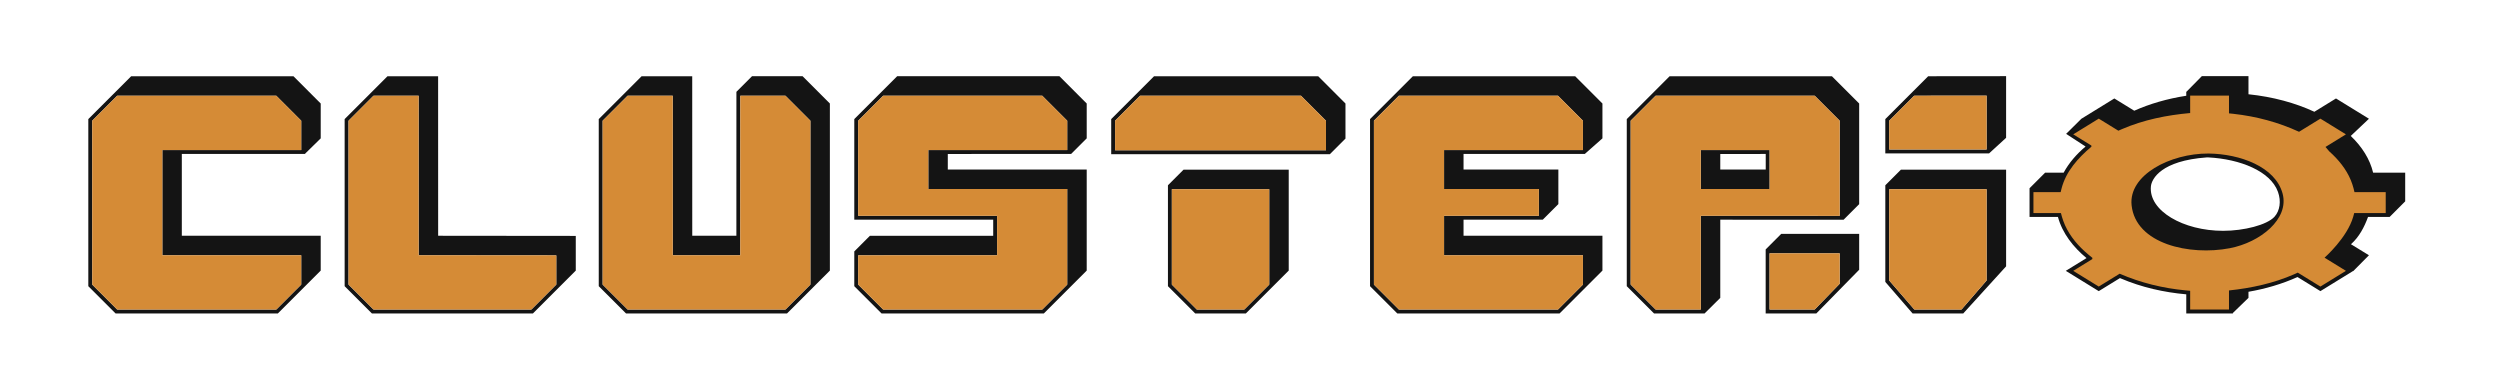
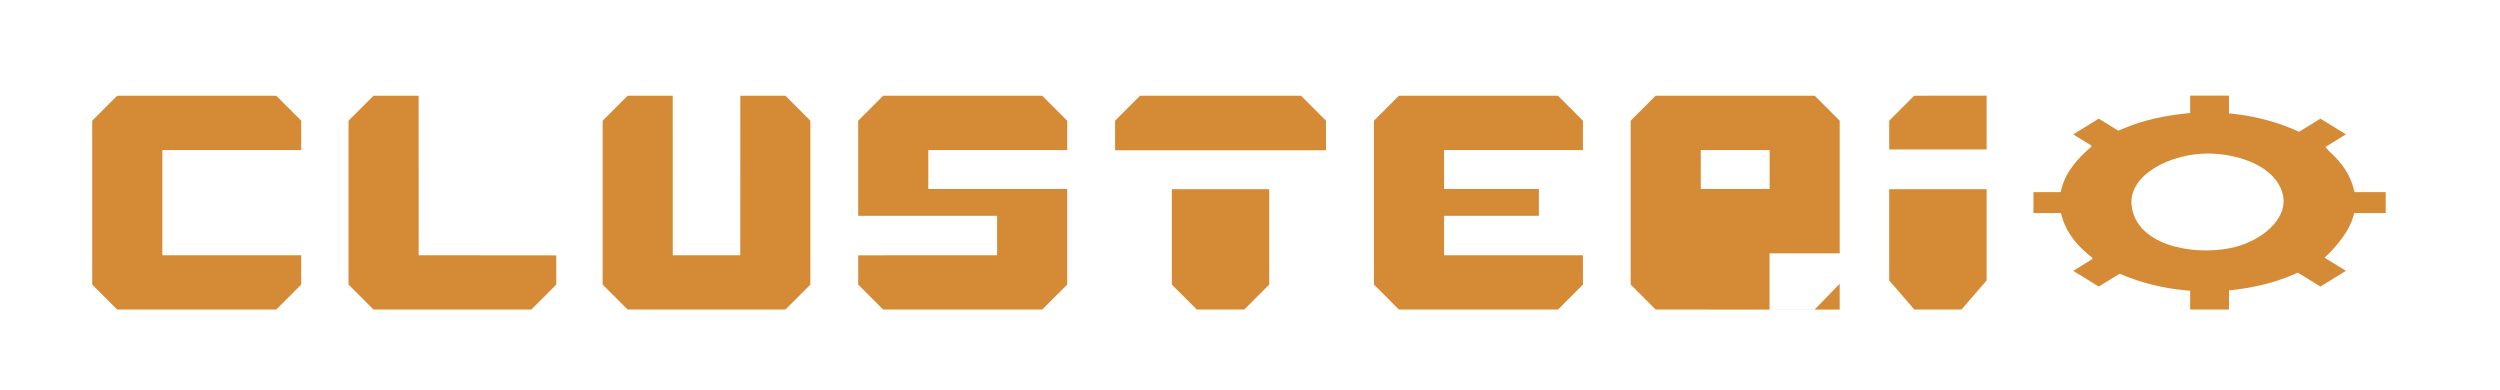
<svg xmlns="http://www.w3.org/2000/svg" width="100%" height="100%" viewBox="0 0 154 24" version="1.1" xml:space="preserve" style="fill-rule:evenodd;clip-rule:evenodd;stroke-linejoin:round;stroke-miterlimit:1.414;">
-   <path d="M105.009,19.309l-3.12,0l-1.68,-1.68l0,-10.293l2.64,-2.64c2.029,0 7.281,0 9.996,0l1.68,1.68l0,6.2l-0.96,0.96l-7.596,-0.003l0,4.816l-0.96,0.953l0,0.007Zm6.876,0l-3.12,0l0,-3.944l0.96,-0.96l4.8,0l0,2.212l-2.64,2.692Zm-63.405,0l-9.917,0l-1.68,-1.68l0,-10.293l2.64,-2.64l3.118,0l0.002,9.827l2.718,0l0.002,-8.867l0.96,-0.96l3.117,0l1.68,1.68l0,10.293l-2.64,2.64Zm-15.652,0l-9.918,0l-1.68,-1.68l0,-10.293l2.64,-2.64l3.118,0l0.002,9.827l8.478,0.009l0,2.137l-2.64,2.64Zm-15.712,0l-9.996,0l-1.68,-1.68l0,-10.293l2.64,-2.64c2.029,0 7.281,0 9.996,0l1.68,1.68c0,1.028 0,2.147 0,2.147l-0.96,0.942l0,0.018l-7.596,0l0,5.04l8.556,0l0,2.146l-2.64,2.64Zm47.185,0l-9.997,0l-1.68,-1.68l0,-2.142l0.96,-0.96l7.597,-0.002l0,-0.993l-8.557,0l0,-6.196l1.68,-1.68l0,0l0.96,-0.96c2.029,0 7.282,0 9.997,0l1.68,1.68c0,1.028 0,2.147 0,2.147l-0.96,0.96l-7.597,0.002l0,0.957l8.557,0l0,6.227l-0.96,0.96l0,0l-1.68,1.68Zm12.444,0l-3.12,0l-1.68,-1.68l0,-6.216l0.96,-0.96l6.48,0l0,6.216l-2.64,2.64Zm19.325,0l-9.996,0l-1.68,-1.68l0,-10.293l2.64,-2.64c2.029,0 7.281,0 9.996,0l1.68,1.68c0,1.028 0,2.147 0,2.147l-1.086,0.96l-7.47,0l0,0.959l5.841,0l0,2.13l-0.96,0.96l-4.881,0l0,0.991l8.556,0l0,2.146l-2.64,2.64Zm20.065,-7.896l0.96,-0.96l6.481,0l0,5.953l-2.64,2.903l-3.121,0l-1.68,-1.943l0,-5.953Zm21.411,7.896l-2.872,0l0,-1.178c-1.382,-0.123 -2.749,-0.431 -4.028,-0.977l-0.056,-0.024l-1.307,0.804l-2.03,-1.25l1.277,-0.786c-0.81,-0.666 -1.487,-1.522 -1.761,-2.534l-1.749,0l0,-1.768l0.96,-0.96l1.141,0c0.332,-0.616 0.809,-1.156 1.35,-1.61l-1.198,-0.78l0.94,-0.93l2.03,-1.25l1.227,0.755c0.949,-0.424 2.033,-0.741 3.204,-0.922l0,-0.248l0.013,0l0.947,-0.96l2.872,0l0,1.116c1.505,0.156 2.889,0.535 4.059,1.079l1.332,-0.82l2.03,1.25l-1.12,1.059c0.701,0.671 1.181,1.437 1.377,2.261l1.976,0l0,1.768l-0.96,0.962l-0.002,-0.002l-1.327,0c-0.228,0.624 -0.547,1.236 -1.053,1.681l1.109,0.679l-0.968,0.978l-0.015,-0.004l-2.007,1.236l-1.411,-0.868c-0.958,0.432 -1.978,0.728 -3.02,0.908l0,0.375l-0.96,0.93l0,0.03Zm-15.17,-7.656l-6.001,0l0,5.624l1.55,1.792l2.901,0l1.55,-1.792l0,-5.624Zm-44.191,0l-6,0l0,5.877l1.54,1.539l2.921,0l1.539,-1.539l0,-5.877Zm35.14,3.952l-4.32,0l0,3.464l2.778,0l1.542,-1.59l0,-1.874Zm-96.308,-9.709l-9.798,0l-1.539,1.54l0,10.094l1.539,1.539l9.798,0l1.539,-1.539l0,-1.807l-8.556,0l0,-6.48l8.556,0l0,-1.807l-1.539,-1.54Zm8.771,0l-2.778,0l-1.54,1.54l0,10.094l1.54,1.539l9.719,0l1.539,-1.539l0,-1.799l-8.478,-0.008l-0.002,-9.827Zm15.653,0l-2.779,0l-1.539,1.54l0,10.094l1.539,1.539l9.719,0l1.539,-1.539l0,-10.094l-1.539,-1.54l-2.778,0l-0.003,9.827l-4.157,0l-0.002,-9.827Zm54.53,0l-9.798,0l-1.539,1.54l0,10.094l1.539,1.539l9.798,0l1.539,-1.539l0,-1.807l-8.556,0l0,-2.431l5.841,0l0,-1.65l-5.841,0l0,-2.399l8.556,0l0,-1.807l-1.539,-1.54Zm-31.77,0l-9.797,0l-0.82,0.82l-0.72,0.72l0,5.856l8.557,0l0,2.432l-8.557,0.003l0,1.803l1.54,1.539l9.797,0l1.54,-1.539l0,-5.888l-8.557,0l0,-2.396l8.557,-0.003l0,-1.807l-1.54,-1.54Zm47.585,0l-9.798,0l-1.539,1.54l0,10.094l1.539,1.539l2.781,0l0,-5.777l8.556,0.004l0,-5.86l-1.539,-1.54Zm28.324,7.453c0.327,-0.363 0.421,-0.95 0.212,-1.53c-0.459,-1.279 -2.339,-2.021 -4.278,-2.122c-0.058,0 -0.058,0 -0.115,0c-2.792,0.201 -3.386,1.31 -3.433,1.781c-0.151,1.505 1.994,2.74 4.45,2.74c1.269,0 2.7,-0.357 3.164,-0.869Zm-31.101,-1.707l0,-2.398l-4.24,0.002l0,2.396l4.24,0Zm-3.04,-2.157l0,0.957l2.8,0l0,-0.958l-2.8,0.001Zm-24.048,0.012l-13.471,0l0,-2.161l2.64,-2.64l10.111,0l1.68,1.68c0,1.034 0,2.161 0,2.161l-0.96,0.96Zm40.606,-0.048l-6.392,0l0,-2.113l2.64,-2.64l4.801,-0.005l0,3.798l-1.049,0.96Zm-42.386,-3.553l-9.912,0l-1.539,1.54l0,1.821l12.991,0l0,-1.821l-1.54,-1.54Zm37.774,0l-1.54,1.54l0,1.773l6.001,0l0,-3.318c-1.487,0.002 -2.974,0.003 -4.461,0.005Z" style="fill:#141414;" />
-   <path d="M73.625,19.309l3.12,0l-3.12,0Zm47.201,-0.24l-2.901,0l-1.55,-1.792l0,-5.624l6.001,0l0,5.624l-1.55,1.792Zm-44.18,0l-2.921,0l-1.54,-1.539l0,-5.877l6,0l0,5.877l-1.539,1.539Zm60.66,0l-2.392,0l0,-1.157l-0.288,-0.026c-1.392,-0.131 -2.761,-0.465 -4.055,-1.026l-1.288,0.792l-1.572,-0.968l1.175,-0.724l0.005,-0.076l-0.25,-0.205c-0.598,-0.5 -1.12,-1.098 -1.438,-1.808c-0.159,-0.355 -0.249,-0.743 -0.25,-0.747l-1.693,0l0,-1.288l1.676,0l0.056,-0.226c0.27,-1.047 1.011,-1.878 1.84,-2.574l-0.005,-0.072l-1.116,-0.688l1.572,-0.968l1.208,0.743l0.228,-0.1c1.335,-0.574 2.76,-0.86 4.195,-0.988l0,-1.072l2.392,0l0,1.092l0.284,0.03c1.394,0.155 2.76,0.518 4.031,1.105l1.316,-0.81l1.572,0.968l-1.259,0.776l0.236,0.276c0.559,0.497 1.039,1.085 1.324,1.77c0.148,0.356 0.225,0.734 0.226,0.738l1.924,0l0,1.288l-1.941,0l-0.059,0.219c-0.367,1.3 -1.768,2.53 -1.768,2.53l1.317,0.811l-1.572,0.968l-1.394,-0.858l-0.223,0.101c-1.269,0.556 -2.629,0.85 -4.014,0.997l0,1.177Zm-25.523,0l-2.778,0l0,-3.464l4.32,0l0,1.874l-1.542,1.59Zm-94.766,0l-9.798,0l-1.539,-1.539l0,-10.094l1.539,-1.54l9.798,0l1.539,1.54l0,1.807l-8.556,0l0,6.48l8.556,0l0,1.807l-1.539,1.539Zm15.712,0l-9.719,0l-1.54,-1.539l0,-10.094l1.54,-1.54l2.778,0l0.002,9.827l8.478,0.008l0,1.799l-1.539,1.539Zm63.242,0l-9.798,0l-1.539,-1.539l0,-10.094l1.539,-1.54l9.798,0l1.539,1.54l0,1.807l-8.556,0l0,2.399l5.841,0l0,1.65l-5.841,0l0,2.431l8.556,0l0,1.807l-1.539,1.539Zm-47.59,0l-9.719,0l-1.539,-1.539l0,-10.094l1.539,-1.54l2.779,0l0.002,9.827l4.157,0l0.003,-9.827l2.778,0l1.539,1.54l0,10.094l-1.539,1.539Zm15.82,0l-9.797,0l-1.54,-1.539l0,-1.803l8.557,-0.003l0,-2.432l-8.557,0l0,-5.856l1.54,-1.54l9.797,0l1.54,1.54l0,1.807l-8.557,0.003l0,2.396l8.557,0l0,5.888l-1.54,1.539Zm40.568,0l-2.781,0l-1.539,-1.539l0,-10.094l1.539,-1.54l9.798,0l1.539,1.54l0,5.86l-8.556,-0.004l0,5.777Zm-26.344,-7.656l0,6.216l0,-6.216Zm57.621,-1.956c1.937,0.023 4.116,0.812 4.562,2.467c0.422,1.564 -1.373,3.006 -3.254,3.366c-2.459,0.472 -5.8,-0.251 -6.048,-2.652c-0.191,-1.852 2.367,-3.19 4.74,-3.181Zm-27.037,2.185l0,-2.398l-4.24,0.002l0,2.396l4.24,0Zm-40.559,-4.306l1.68,-1.68l-1.68,1.68c0,1.034 0,2.161 0,2.161l0,-2.161Zm13.231,1.921l-12.991,0l0,-1.821l1.539,-1.54l9.912,0l1.54,1.54l0,1.821Zm36.234,-3.361l-1.54,1.54l0,1.773l6.001,0l0,-3.318c-1.487,0.002 -2.974,0.003 -4.461,0.005Z" style="fill:#d58b36;" />
+   <path d="M73.625,19.309l3.12,0l-3.12,0Zm47.201,-0.24l-2.901,0l-1.55,-1.792l0,-5.624l6.001,0l0,5.624l-1.55,1.792Zm-44.18,0l-2.921,0l-1.54,-1.539l0,-5.877l6,0l0,5.877l-1.539,1.539Zm60.66,0l-2.392,0l0,-1.157l-0.288,-0.026c-1.392,-0.131 -2.761,-0.465 -4.055,-1.026l-1.288,0.792l-1.572,-0.968l1.175,-0.724l0.005,-0.076l-0.25,-0.205c-0.598,-0.5 -1.12,-1.098 -1.438,-1.808c-0.159,-0.355 -0.249,-0.743 -0.25,-0.747l-1.693,0l0,-1.288l1.676,0l0.056,-0.226c0.27,-1.047 1.011,-1.878 1.84,-2.574l-0.005,-0.072l-1.116,-0.688l1.572,-0.968l1.208,0.743l0.228,-0.1c1.335,-0.574 2.76,-0.86 4.195,-0.988l0,-1.072l2.392,0l0,1.092l0.284,0.03c1.394,0.155 2.76,0.518 4.031,1.105l1.316,-0.81l1.572,0.968l-1.259,0.776l0.236,0.276c0.559,0.497 1.039,1.085 1.324,1.77c0.148,0.356 0.225,0.734 0.226,0.738l1.924,0l0,1.288l-1.941,0l-0.059,0.219c-0.367,1.3 -1.768,2.53 -1.768,2.53l1.317,0.811l-1.572,0.968l-1.394,-0.858l-0.223,0.101c-1.269,0.556 -2.629,0.85 -4.014,0.997l0,1.177Zm-25.523,0l-2.778,0l0,-3.464l4.32,0l0,1.874l-1.542,1.59Zm-94.766,0l-9.798,0l-1.539,-1.539l0,-10.094l1.539,-1.54l9.798,0l1.539,1.54l0,1.807l-8.556,0l0,6.48l8.556,0l0,1.807l-1.539,1.539Zm15.712,0l-9.719,0l-1.54,-1.539l0,-10.094l1.54,-1.54l2.778,0l0.002,9.827l8.478,0.008l0,1.799l-1.539,1.539Zm63.242,0l-9.798,0l-1.539,-1.539l0,-10.094l1.539,-1.54l9.798,0l1.539,1.54l0,1.807l-8.556,0l0,2.399l5.841,0l0,1.65l-5.841,0l0,2.431l8.556,0l0,1.807l-1.539,1.539Zm-47.59,0l-9.719,0l-1.539,-1.539l0,-10.094l1.539,-1.54l2.779,0l0.002,9.827l4.157,0l0.003,-9.827l2.778,0l1.539,1.54l0,10.094l-1.539,1.539Zm15.82,0l-9.797,0l-1.54,-1.539l0,-1.803l8.557,-0.003l0,-2.432l-8.557,0l0,-5.856l1.54,-1.54l9.797,0l1.54,1.54l0,1.807l-8.557,0.003l0,2.396l8.557,0l0,5.888l-1.54,1.539Zm40.568,0l-2.781,0l-1.539,-1.539l0,-10.094l1.539,-1.54l9.798,0l1.539,1.54l0,5.86l0,5.777Zm-26.344,-7.656l0,6.216l0,-6.216Zm57.621,-1.956c1.937,0.023 4.116,0.812 4.562,2.467c0.422,1.564 -1.373,3.006 -3.254,3.366c-2.459,0.472 -5.8,-0.251 -6.048,-2.652c-0.191,-1.852 2.367,-3.19 4.74,-3.181Zm-27.037,2.185l0,-2.398l-4.24,0.002l0,2.396l4.24,0Zm-40.559,-4.306l1.68,-1.68l-1.68,1.68c0,1.034 0,2.161 0,2.161l0,-2.161Zm13.231,1.921l-12.991,0l0,-1.821l1.539,-1.54l9.912,0l1.54,1.54l0,1.821Zm36.234,-3.361l-1.54,1.54l0,1.773l6.001,0l0,-3.318c-1.487,0.002 -2.974,0.003 -4.461,0.005Z" style="fill:#d58b36;" />
</svg>